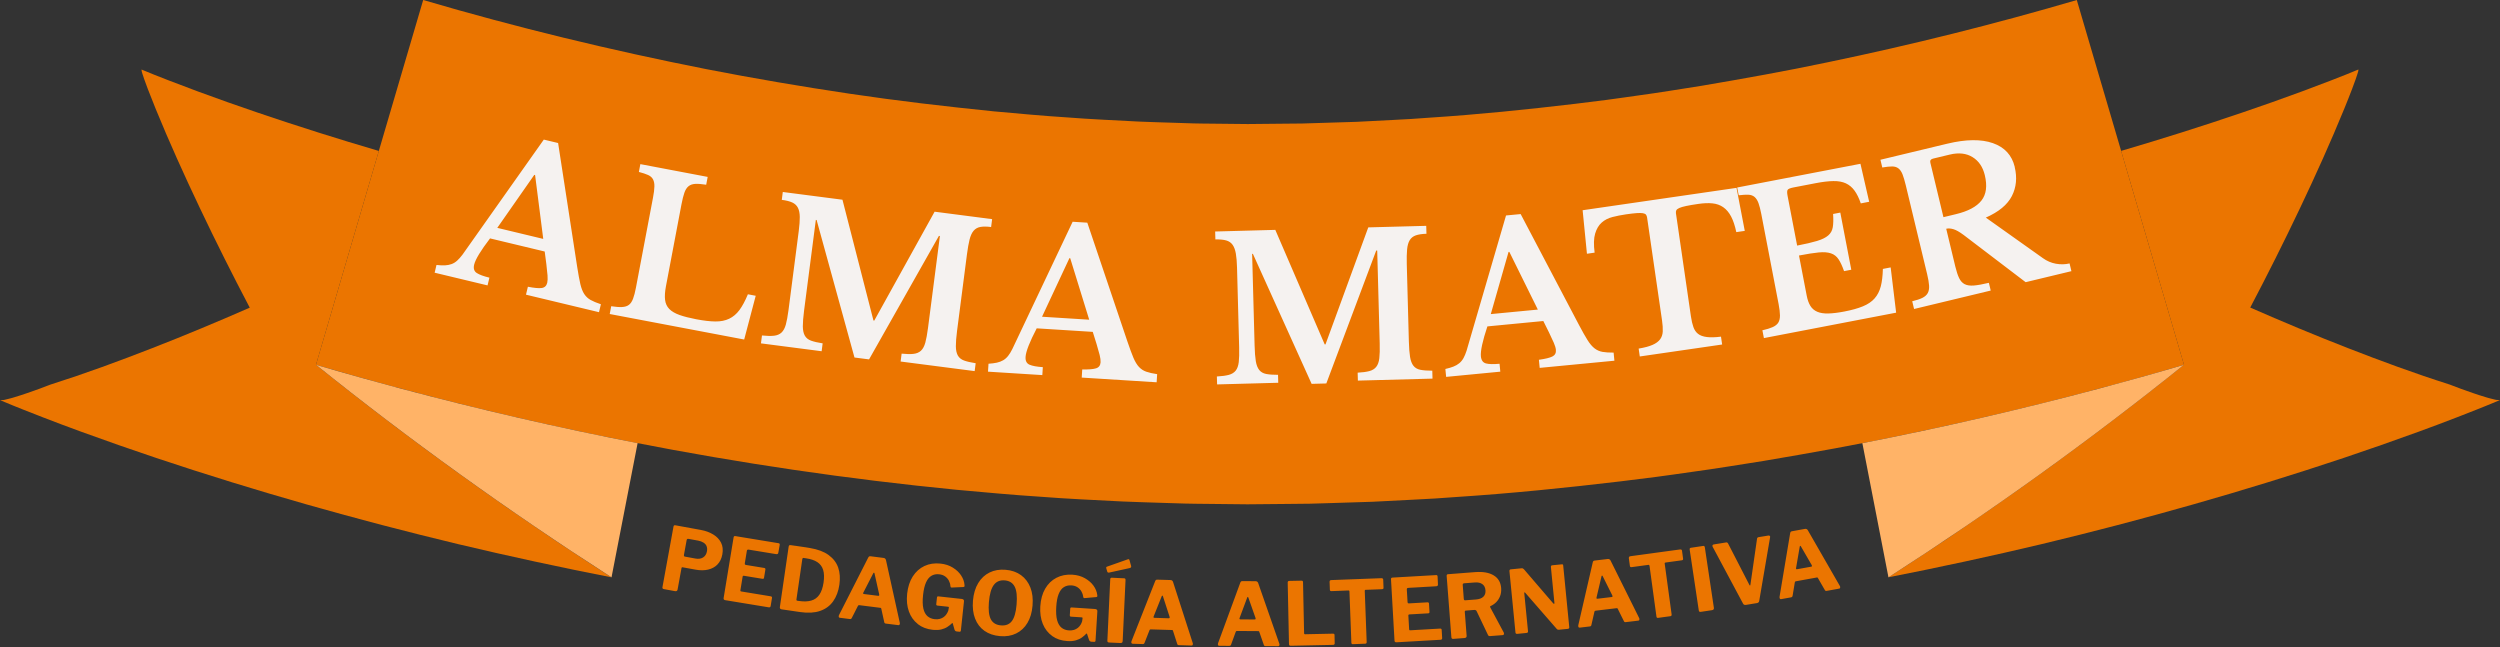
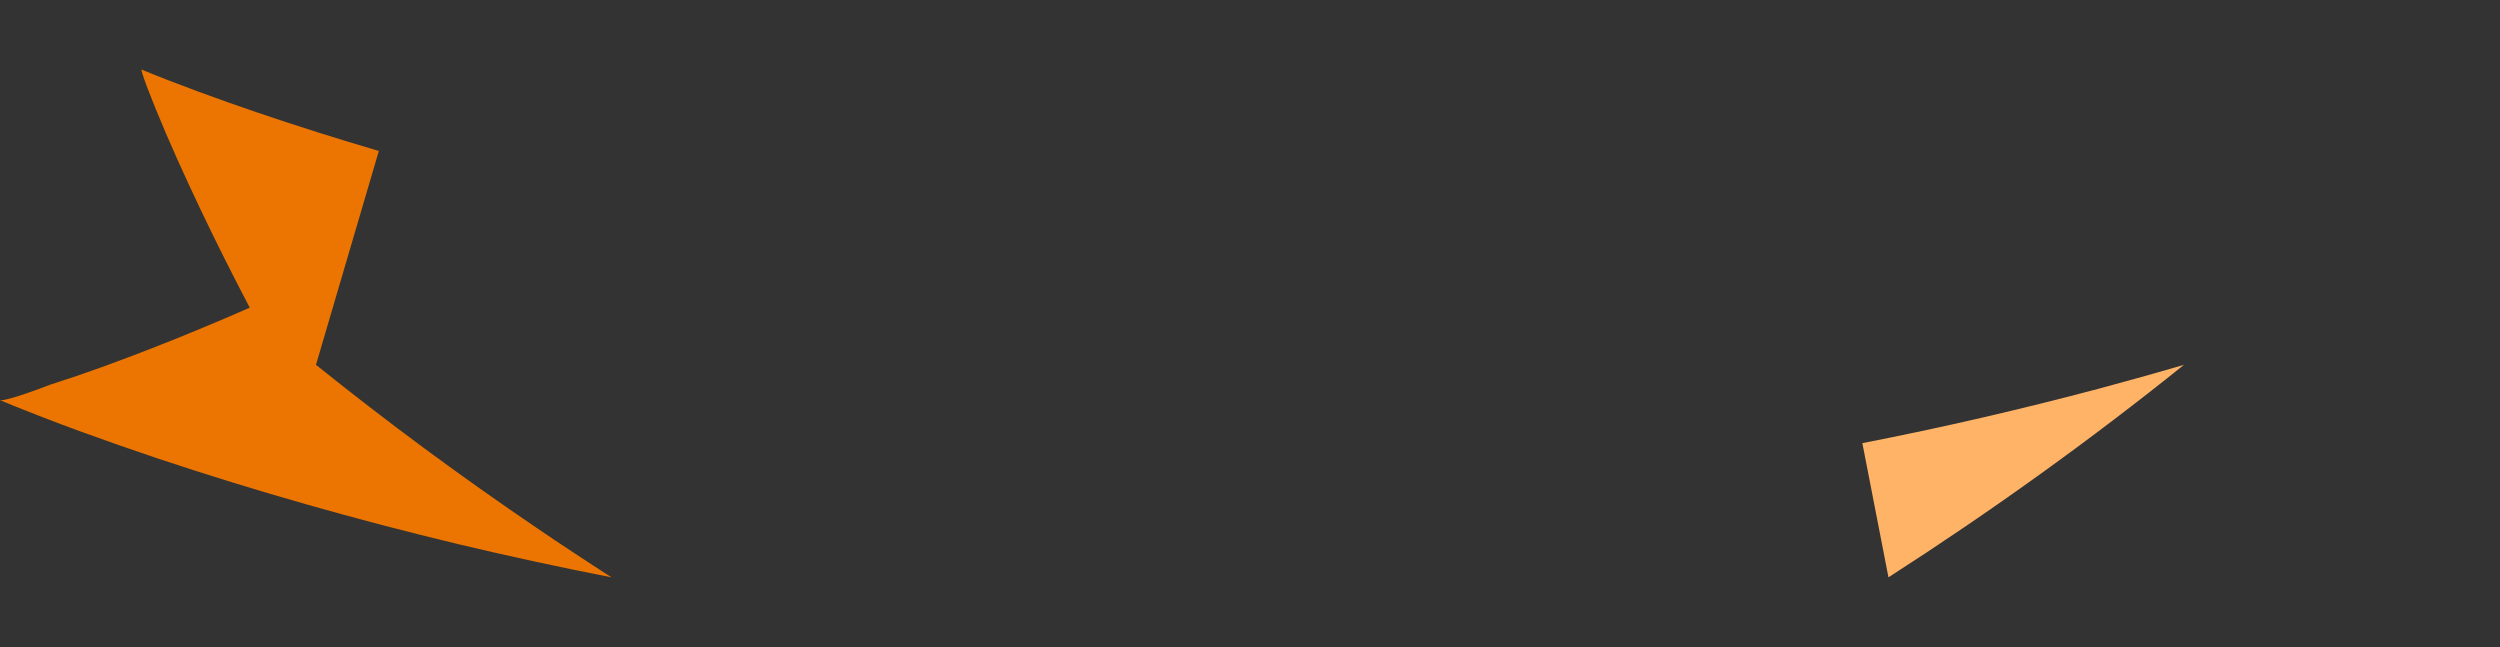
<svg xmlns="http://www.w3.org/2000/svg" width="892" height="231" viewBox="0 0 892 231" fill="none">
  <rect x="0" y="0" width="892" height="231" fill="#333333" stroke="none" />
  <path d="M0.01 142.77L4.45 144.61L8.13 146.09L15.17 148.85L22.04 151.47L28.84 153.99C37.86 157.28 46.81 160.4 55.76 163.41C73.65 169.39 91.52 174.89 109.47 180C127.42 185.11 145.45 189.82 163.56 194.17C181.68 198.48 199.89 202.41 218.19 206C213.68 203.13 209.21 200.15 204.75 197.24C200.29 194.34 195.88 191.34 191.48 188.35C164.14 169.81 137.9 150.38 112.74 130.17L132.02 64.58L135.17 53.86C120.63 49.59 106.18 45.03 91.9 40.17C84.76 37.75 77.67 35.24 70.66 32.65C67.15 31.36 63.67 30.04 60.24 28.71L55.14 26.71L50.49 24.81C50.53 25.08 50.52 25.33 50.6 25.62L50.87 26.49C51.06 27.07 51.23 27.65 51.45 28.24C51.88 29.42 52.29 30.6 52.75 31.78C53.66 34.15 54.59 36.52 55.57 38.9C60.42 50.76 65.79 62.63 71.41 74.44C77.03 86.27 82.95 98.04 89.11 109.77C77.69 114.78 66.11 119.62 54.3 124.22C42.48 128.83 30.51 133.25 17.97 137.23L13.82 138.8L9.57 140.3C8.17 140.81 6.64 141.25 5.17 141.72C4.45 141.96 3.65 142.17 2.83 142.36L1.61 142.66C1.44 142.72 1.15 142.73 0.86 142.75L0 142.79L0.01 142.77Z" fill="#EB7500" />
-   <path d="M150.99 0.01L147.12 13.18L116.91 115.96L112.73 130.17C187.34 152.01 263.73 167.18 341.36 174.76C351.2 175.64 361.03 176.58 370.9 177.21C380.75 177.99 390.64 178.41 400.52 178.93C405.46 179.16 410.42 179.26 415.37 179.44L422.79 179.67C425.26 179.75 427.75 179.74 430.22 179.78L445.09 179.94L459.96 179.8L467.4 179.72L474.83 179.5L489.68 179.03L504.5 178.27C506.97 178.13 509.44 178.03 511.91 177.87L519.31 177.35C539.04 176.07 558.69 174.07 578.28 171.74L591.05 170.14C595.3 169.59 599.54 168.95 603.78 168.36C612.28 167.21 620.72 165.79 629.19 164.47C646.08 161.61 662.93 158.6 679.67 155.06C713.18 148.12 746.38 139.83 779.26 130.17L775.08 115.96L744.87 13.18L741 0.01C711.77 8.59 682.03 16.02 652.12 22.22C637.17 25.38 622.15 28.05 607.12 30.61C599.6 31.78 592.08 33.05 584.55 34.06C580.78 34.58 577.02 35.15 573.25 35.64L561.95 37.05C544.62 39.1 527.29 40.88 509.97 41.99L503.48 42.45C501.32 42.59 499.16 42.68 496.99 42.8L484.02 43.47L471.07 43.87L464.6 44.07L458.14 44.13L445.22 44.26L432.3 44.12C430.15 44.09 427.99 44.1 425.84 44.03L419.36 43.82C415.04 43.67 410.73 43.58 406.41 43.38C397.76 42.91 389.12 42.56 380.46 41.87C371.8 41.33 363.14 40.49 354.48 39.72C337.37 37.98 320.26 35.99 303.17 33.44C286.08 30.89 269.02 27.99 252.01 24.67C218.01 17.96 184.18 9.76 151 0L150.99 0.01Z" fill="#EB7500" />
-   <path d="M802.88 109.75C809.04 98.02 814.95 86.25 820.57 74.42C826.19 62.61 831.55 50.74 836.4 38.88C837.38 36.51 838.31 34.13 839.22 31.76C839.67 30.58 840.09 29.4 840.52 28.22C840.74 27.63 840.92 27.05 841.1 26.47L841.37 25.6C841.46 25.31 841.45 25.06 841.49 24.79L836.84 26.69L831.74 28.69C828.31 30.02 824.83 31.34 821.32 32.63C814.31 35.22 807.22 37.73 800.08 40.15C785.8 45.01 771.36 49.57 756.81 53.84L759.96 64.56L779.24 130.15C754.08 150.36 727.83 169.8 700.5 188.33C696.11 191.32 691.69 194.32 687.23 197.22C682.77 200.13 678.31 203.11 673.79 205.98C692.08 202.39 710.3 198.46 728.42 194.15C746.53 189.81 764.56 185.09 782.51 179.98C800.47 174.87 818.34 169.37 836.22 163.39C845.17 160.38 854.12 157.26 863.14 153.97L869.94 151.45L876.81 148.83L883.85 146.07L887.53 144.59L891.97 142.75L891.11 142.71C890.82 142.7 890.53 142.69 890.36 142.62L889.14 142.32C888.32 142.12 887.52 141.92 886.8 141.68C885.33 141.21 883.8 140.77 882.4 140.26L878.15 138.76L874 137.19C861.46 133.21 849.49 128.78 837.67 124.18C825.87 119.58 814.28 114.74 802.86 109.73L802.88 109.75Z" fill="#EB7500" />
  <path d="M748.9 138.67C720.98 146.08 692.85 152.6 664.49 158.11L671.32 193.22L673.8 205.99C710.85 182.18 746 156.88 779.25 130.16C769.16 133.14 759.04 135.94 748.89 138.67H748.9Z" fill="#FFB367" />
-   <path d="M112.74 130.16C146 156.88 181.14 182.17 218.19 205.99L220.67 193.22L227.5 158.11C199.14 152.6 171.01 146.08 143.09 138.67C132.94 135.95 122.82 133.14 112.73 130.16H112.74Z" fill="#FFB367" />
-   <path d="M508.96 83.41C507.4 83.451 506.14 83.64 505.18 83.97C504.22 84.3 503.49 84.88 502.99 85.69C502.49 86.51 502.18 87.61 502.05 89.01C501.92 90.41 501.89 92.171 501.94 94.29L502.68 121.78C502.74 124.14 502.89 126 503.11 127.37C503.34 128.74 503.74 129.79 504.33 130.53C504.92 131.27 505.74 131.74 506.81 131.95C507.88 132.16 509.29 132.26 511.04 132.26L511.12 135.09L484.49 135.8L484.41 132.97C486.15 132.88 487.56 132.68 488.61 132.4C489.67 132.11 490.48 131.61 491.05 130.88C491.62 130.16 491.98 129.14 492.14 127.84C492.29 126.54 492.34 124.78 492.28 122.55L491.39 89.4H491.03L473.23 136.82L467.99 136.96L447.04 90.59H446.76L447.64 123.26C447.7 125.62 447.85 127.49 448.07 128.85C448.3 130.22 448.7 131.27 449.29 132.01C449.88 132.75 450.71 133.22 451.77 133.43C452.84 133.64 454.25 133.74 456 133.74L456.08 136.57L434.26 137.161L434.18 134.33C435.93 134.24 437.34 134.04 438.42 133.76C439.5 133.47 440.32 132.96 440.9 132.24C441.47 131.52 441.83 130.5 441.99 129.2C442.14 127.9 442.19 126.14 442.13 123.911L441.37 95.43C441.32 93.45 441.18 91.8 440.95 90.48C440.72 89.16 440.34 88.12 439.8 87.36C439.26 86.59 438.5 86.07 437.52 85.79C436.54 85.51 435.25 85.39 433.65 85.43L433.57 82.6L455.03 82.02L472.65 122.88H472.93L472.94 122.87L488.2 81.13L508.88 80.58L508.96 83.41ZM387.95 79.45L402.25 121.82C403.09 124.29 403.81 126.23 404.4 127.64C405 129.05 405.66 130.15 406.39 130.93C407.12 131.71 407.99 132.27 408.98 132.62C409.98 132.97 411.27 133.26 412.87 133.5L412.69 136.4L385.96 134.72L386.14 131.82C388.41 131.87 390.05 131.74 391.06 131.42C392.07 131.11 392.62 130.38 392.69 129.25C392.73 128.59 392.62 127.73 392.36 126.67C392.09 125.61 391.73 124.31 391.26 122.77L389.9 118.42L389.92 118.411L369.9 117.15C367.37 122.01 366.04 125.4 365.92 127.34C365.83 128.76 366.3 129.68 367.34 130.13C368.38 130.57 369.96 130.86 372.08 131L371.9 133.83L352.52 132.61L352.7 129.78C353.84 129.71 354.83 129.58 355.67 129.4C356.51 129.22 357.26 128.93 357.92 128.55C358.58 128.17 359.17 127.65 359.69 126.99C360.2 126.34 360.71 125.53 361.19 124.56L382.72 79.121L387.95 79.45ZM563.39 115.96C564.61 118.26 565.62 120.07 566.44 121.36C567.25 122.66 568.08 123.63 568.93 124.29C569.78 124.95 570.72 125.36 571.76 125.55C572.8 125.73 574.12 125.82 575.74 125.81L576.02 128.7L549.36 131.26L549.08 128.37C551.33 128.06 552.93 127.67 553.88 127.2C554.83 126.73 555.25 125.93 555.14 124.8C555.08 124.14 554.83 123.31 554.4 122.31C553.97 121.31 553.4 120.08 552.69 118.63L550.66 114.55V114.54L530.7 116.46C528.971 121.66 528.2 125.22 528.38 127.15C528.52 128.56 529.13 129.4 530.22 129.68C531.31 129.96 532.92 129.99 535.04 129.79L535.31 132.61L515.98 134.47L515.71 131.65C516.83 131.4 517.78 131.12 518.58 130.8C519.38 130.49 520.08 130.09 520.67 129.6C521.26 129.12 521.76 128.51 522.17 127.78C522.57 127.05 522.94 126.17 523.27 125.15L537.35 76.88L542.57 76.38L563.39 115.96ZM300.59 71.26L311.65 114.35L311.93 114.39V114.4L333.47 75.53L353.99 78.19L353.63 81C352.08 80.8 350.81 80.79 349.81 80.97C348.81 81.15 348 81.61 347.38 82.34C346.76 83.07 346.28 84.12 345.94 85.48C345.6 86.84 345.29 88.58 345.02 90.68L341.49 117.95C341.19 120.29 341.04 122.16 341.05 123.54C341.06 124.92 341.3 126.03 341.76 126.85C342.23 127.67 342.97 128.27 343.99 128.64C345.01 129.01 346.391 129.33 348.12 129.6L347.76 132.411L321.34 128.99L321.7 126.18C323.44 126.36 324.85 126.39 325.94 126.26C327.03 126.14 327.91 125.76 328.59 125.14C329.27 124.51 329.78 123.57 330.14 122.3C330.49 121.04 330.81 119.3 331.1 117.1L335.36 84.21L335.01 84.16L310.08 128.23L304.88 127.56L291.37 78.5L291.09 78.46L286.89 110.86C286.59 113.2 286.44 115.07 286.45 116.45C286.46 117.83 286.7 118.94 287.16 119.76C287.62 120.58 288.37 121.18 289.39 121.55C290.41 121.92 291.79 122.24 293.52 122.51L293.16 125.32L271.51 122.51L271.87 119.7C273.61 119.88 275.03 119.91 276.15 119.79C277.26 119.67 278.15 119.3 278.83 118.67C279.51 118.04 280.02 117.1 280.38 115.83C280.73 114.57 281.05 112.83 281.34 110.63L285 82.38C285.25 80.41 285.37 78.76 285.36 77.42C285.34 76.091 285.13 75.001 284.71 74.16C284.29 73.321 283.63 72.69 282.71 72.26C281.79 71.83 280.53 71.51 278.94 71.31L279.3 68.5L300.59 71.26ZM622.531 82.36V82.38L619.51 82.82C619.04 80.55 618.42 78.69 617.66 77.25C616.9 75.81 615.96 74.7 614.85 73.93C613.74 73.16 612.45 72.7 611 72.56C609.55 72.41 607.88 72.48 606.01 72.75C604.19 73.01 602.73 73.26 601.64 73.49C600.55 73.72 599.73 73.96 599.17 74.21C598.61 74.46 598.25 74.74 598.11 75.04C597.96 75.35 597.92 75.71 597.98 76.13L603.32 112.88C603.54 114.38 603.83 115.65 604.2 116.69C604.57 117.74 605.13 118.55 605.88 119.13C606.63 119.71 607.67 120.09 608.98 120.25C610.29 120.42 611.98 120.38 614.05 120.12L614.46 122.92L585.08 127.19L584.67 124.38C586.77 124.03 588.42 123.59 589.63 123.05C590.84 122.52 591.74 121.86 592.32 121.08C592.9 120.3 593.22 119.36 593.27 118.26C593.32 117.15 593.24 115.85 593.02 114.36L587.68 77.61C587.62 77.19 587.49 76.85 587.281 76.59C587.071 76.33 586.7 76.16 586.17 76.07C585.63 75.98 584.88 75.97 583.91 76.04C582.94 76.11 581.69 76.26 580.14 76.48C578.46 76.73 576.86 77.04 575.34 77.43C573.82 77.82 572.53 78.48 571.48 79.42C570.42 80.36 569.65 81.67 569.15 83.34C568.65 85.01 568.59 87.28 568.96 90.14L566.22 90.54L564.68 75.01L619.59 67.03L622.531 82.36ZM252.5 63.12L251.97 65.91C250.38 65.66 249.09 65.56 248.1 65.61C247.1 65.66 246.29 65.94 245.67 66.45C245.04 66.96 244.55 67.73 244.19 68.76C243.82 69.8 243.48 71.2 243.14 72.96L237.61 102.13C237.24 104.08 237.14 105.71 237.3 107.01C237.46 108.32 237.97 109.4 238.81 110.25C239.66 111.11 240.87 111.82 242.44 112.38C244.02 112.94 246.01 113.451 248.42 113.911C251.11 114.42 253.39 114.69 255.27 114.7C257.14 114.72 258.78 114.39 260.18 113.72C261.58 113.05 262.8 112.02 263.83 110.63C264.86 109.24 265.87 107.36 266.85 105L269.64 105.53L265.53 121.12L265.52 121.14L217.55 112.04L218.08 109.26C219.62 109.5 220.9 109.6 221.92 109.55C222.94 109.5 223.76 109.25 224.37 108.79C224.99 108.33 225.48 107.61 225.86 106.62C226.24 105.63 226.58 104.33 226.89 102.7L232.99 70.53C233.3 68.91 233.47 67.58 233.49 66.55C233.52 65.52 233.35 64.67 233 64C232.65 63.331 232.06 62.81 231.24 62.44C230.421 62.07 229.32 61.7 227.95 61.35L228.48 58.56L252.5 63.12ZM666.92 71.99L663.93 72.57C663.28 70.67 662.53 69.15 661.68 67.99C660.83 66.83 659.8 65.971 658.59 65.41C657.38 64.85 655.89 64.58 654.14 64.61C652.39 64.63 650.28 64.88 647.82 65.36L639.96 66.871C638.75 67.1 638.04 67.4 637.82 67.75C637.6 68.111 637.6 68.84 637.82 69.95L641.219 87.626C644.18 87.058 646.543 86.509 648.32 85.97C650.089 85.44 651.42 84.78 652.31 84.01C653.2 83.24 653.74 82.26 653.94 81.06C654.14 79.87 654.18 78.3 654.05 76.35L656.62 75.85L660.54 96.24L657.96 96.74C657.33 94.94 656.67 93.52 655.99 92.5C655.31 91.48 654.41 90.77 653.27 90.39C652.14 90.01 650.69 89.9 648.92 90.07C647.15 90.24 644.8 90.61 641.88 91.17L644.64 105.51C644.93 107 645.36 108.21 645.95 109.15C646.54 110.1 647.36 110.79 648.41 111.24C649.46 111.69 650.77 111.89 652.35 111.85C653.93 111.81 655.83 111.58 658.06 111.15C660.7 110.64 662.91 110.03 664.67 109.3C666.43 108.58 667.83 107.64 668.85 106.48C669.88 105.32 670.61 103.89 671.06 102.19C671.5 100.49 671.75 98.409 671.81 95.95L674.59 95.41L676.54 111.56L629.36 120.63L628.82 117.85C630.34 117.51 631.57 117.13 632.5 116.71C633.43 116.29 634.1 115.75 634.5 115.1C634.9 114.44 635.1 113.59 635.09 112.53C635.08 111.48 634.92 110.13 634.61 108.51L628.43 76.36C628.12 74.74 627.78 73.44 627.43 72.47C627.07 71.5 626.61 70.78 626.04 70.28C625.46 69.79 624.73 69.52 623.83 69.48C622.93 69.44 621.78 69.5 620.37 69.68L619.83 66.9L663.81 58.44L666.92 71.99ZM371.8 113.01L388.63 114.07L381.85 92.13L381.57 92.11L371.8 113.01ZM538.25 89.9L531.913 112.069L548.7 110.46L538.531 89.871L538.25 89.9ZM199.13 51.03L205.94 95.23C206.34 97.8 206.72 99.84 207.06 101.33C207.41 102.82 207.87 104.021 208.46 104.911C209.05 105.81 209.8 106.51 210.72 107.02C211.64 107.53 212.87 108.05 214.4 108.56L213.72 111.39L187.67 105.14L188.35 102.31C190.58 102.75 192.22 102.9 193.27 102.76C194.32 102.62 194.98 102 195.25 100.9C195.4 100.26 195.44 99.39 195.36 98.3C195.28 97.21 195.14 95.87 194.94 94.26L194.35 89.75V89.74L174.85 85.06C171.52 89.41 169.63 92.531 169.18 94.41C168.85 95.79 169.16 96.79 170.1 97.4C171.05 98.02 172.55 98.57 174.62 99.07L173.96 101.83L155.08 97.3L155.74 94.54C156.88 94.67 157.87 94.71 158.73 94.68C159.59 94.64 160.38 94.49 161.1 94.23C161.82 93.97 162.49 93.56 163.11 93C163.73 92.44 164.36 91.73 165.01 90.871L194.03 49.81L199.13 51.03ZM694.781 51.27C701.44 49.67 706.87 49.6 711.06 51.07C715.25 52.54 717.85 55.37 718.86 59.55L718.84 59.57C719.76 63.38 719.42 66.84 717.84 69.94C716.25 73.04 713.15 75.61 708.54 77.64L728.93 92.121C730.34 93.14 731.89 93.8 733.56 94.1C735.24 94.4 736.85 94.37 738.42 93.99L739.08 96.75L722.75 100.68L700.63 83.84C699.15 82.74 697.93 82.05 696.96 81.77C695.99 81.49 695.14 81.441 694.41 81.621L697.66 95.121C698.07 96.82 698.52 98.18 699.01 99.21C699.5 100.23 700.161 100.96 700.99 101.39C701.82 101.82 702.921 101.98 704.281 101.87C705.64 101.76 707.42 101.44 709.63 100.911L710.29 103.67L682.94 110.25L682.281 107.49C683.8 107.13 685 106.73 685.89 106.29C686.78 105.85 687.42 105.29 687.81 104.59C688.2 103.89 688.36 103 688.3 101.92C688.23 100.84 688.01 99.5 687.62 97.89L679.97 66.06C679.58 64.45 679.2 63.17 678.83 62.22C678.45 61.27 677.97 60.56 677.37 60.09C676.77 59.63 676.02 59.39 675.12 59.39C674.22 59.39 673.05 59.51 671.6 59.76L670.94 57L694.781 51.27ZM177.43 81.3L193.83 85.24L190.92 62.46L190.64 62.39L177.43 81.3ZM703.79 56.05C701.57 54.69 698.87 54.39 695.7 55.15L689.71 56.59C688.88 56.79 688.56 57.28 688.75 58.06L693.419 77.487L697.89 76.41C702.21 75.371 705.23 73.76 706.97 71.57C708.7 69.38 709.11 66.36 708.18 62.5C707.47 59.56 706.01 57.41 703.79 56.05Z" fill="#F5F2F0" />
-   <path fill-rule="evenodd" clip-rule="evenodd" d="M448 207.37C448.46 207.37 448.771 207.6 448.931 208.06L456.481 229.72C456.541 229.89 456.541 230.07 456.481 230.27C456.421 230.47 456.291 230.56 456.101 230.56L451.521 230.53C451.211 230.53 451.011 230.38 450.931 230.09L449.34 225.53C449.32 225.43 449.281 225.34 449.231 225.28C449.181 225.22 449.081 225.19 448.931 225.18L441.32 225.13C441.111 225.13 440.98 225.23 440.91 225.44L439.231 230.04C439.191 230.16 439.12 230.261 439.03 230.331C438.94 230.4 438.78 230.44 438.58 230.44L434.99 230.42C434.8 230.42 434.67 230.33 434.59 230.17L434.601 230.16C434.521 229.99 434.521 229.78 434.601 229.51L442.511 207.96C442.591 207.73 442.69 207.57 442.79 207.48C442.89 207.39 443.07 207.34 443.32 207.34L448 207.37ZM464.41 207.18C464.74 207.18 464.91 207.36 464.92 207.73L465.3 225.9C465.3 226.17 465.421 226.3 465.651 226.3L475.59 226.09C475.96 226.09 476.15 226.23 476.16 226.55L476.221 229.51C476.221 229.68 476.18 229.81 476.09 229.92C476 230.03 475.85 230.08 475.641 230.09L460.611 230.41C460.341 230.41 460.161 230.37 460.061 230.27C459.961 230.17 459.91 230 459.91 229.77L459.45 207.89C459.45 207.5 459.601 207.29 459.941 207.29L459.95 207.27L464.41 207.18ZM417.641 206.96C418.101 206.971 418.4 207.21 418.55 207.67L425.59 229.5C425.65 229.67 425.64 229.85 425.57 230.05C425.501 230.25 425.37 230.339 425.191 230.33L420.611 230.19C420.301 230.19 420.11 230.03 420.03 229.74L418.55 225.14C418.53 225.04 418.5 224.95 418.45 224.89C418.4 224.83 418.3 224.79 418.16 224.79L410.561 224.56C410.351 224.56 410.211 224.65 410.141 224.86L408.351 229.42C408.301 229.54 408.231 229.64 408.141 229.71C408.041 229.78 407.891 229.81 407.681 229.8L404.101 229.69C403.911 229.69 403.78 229.6 403.7 229.43V229.42C403.62 229.25 403.631 229.03 403.721 228.77L412.141 207.41C412.231 207.18 412.331 207.03 412.431 206.94C412.541 206.85 412.721 206.81 412.96 206.82L417.641 206.96ZM492.88 206.3C493.11 206.3 493.27 206.34 493.37 206.44C493.47 206.54 493.52 206.67 493.53 206.84L493.641 209.74C493.651 210.05 493.471 210.21 493.101 210.23L487.271 210.45C487.041 210.45 486.931 210.57 486.941 210.77L487.63 229.06C487.64 229.46 487.48 229.66 487.12 229.67L482.66 229.84C482.351 229.85 482.19 229.68 482.17 229.331L481.481 211.07C481.481 210.8 481.35 210.67 481.12 210.68L475.111 210.91C474.711 210.92 474.51 210.78 474.5 210.46L474.391 207.56L474.401 207.55C474.401 207.38 474.44 207.25 474.54 207.14C474.64 207.03 474.79 206.97 475 206.97L492.88 206.3ZM401.111 206.34H401.12C401.45 206.36 401.61 206.55 401.59 206.92L400.57 228.72C400.56 228.99 400.48 229.181 400.34 229.29C400.2 229.4 399.98 229.45 399.691 229.43L395.771 229.25C395.501 229.24 395.321 229.18 395.231 229.07C395.141 228.96 395.101 228.79 395.111 228.57L396.13 206.7C396.15 206.31 396.32 206.12 396.66 206.13L401.111 206.34ZM512.431 205.19C512.741 205.17 512.911 205.34 512.931 205.69L513.061 208.49C513.091 208.93 512.88 209.16 512.441 209.18L502.51 209.75C502.12 209.771 501.931 209.95 501.95 210.28L502.21 214.79C502.23 215.14 502.4 215.31 502.71 215.29L509.311 214.91C509.661 214.89 509.85 215.05 509.87 215.38L510.04 218.37C510.04 218.49 510.02 218.6 509.95 218.69C509.88 218.78 509.75 218.83 509.57 218.84L502.91 219.22C502.621 219.24 502.48 219.37 502.5 219.62L502.78 224.51C502.801 224.78 502.921 224.91 503.151 224.89L513.8 224.28C514.17 224.26 514.371 224.4 514.391 224.72L514.561 227.68C514.561 227.85 514.531 227.98 514.441 228.09C514.351 228.2 514.191 228.26 513.971 228.27L498.28 229.17C497.82 229.2 497.581 228.99 497.561 228.56L496.311 206.71C496.291 206.32 496.441 206.11 496.771 206.09H496.74L512.431 205.19ZM376.92 206.16C378.59 205.29 380.49 204.91 382.63 205.05C384.31 205.16 385.79 205.57 387.08 206.3C388.37 207.03 389.391 207.91 390.151 208.96C390.91 210.01 391.35 211.1 391.49 212.23C391.55 212.55 391.56 212.75 391.49 212.85C391.43 212.95 391.3 213.02 391.09 213.04L386.941 213.41C386.751 213.4 386.64 213.35 386.59 213.26C386.54 213.17 386.501 213.05 386.471 212.88C386.391 212.19 386.17 211.55 385.82 210.96C385.47 210.38 385 209.89 384.41 209.51C383.82 209.13 383.1 208.91 382.25 208.86C381.23 208.8 380.34 209.01 379.57 209.5C378.801 209.99 378.191 210.81 377.731 211.95C377.271 213.09 376.99 214.6 376.87 216.49C376.75 218.48 376.851 220.08 377.181 221.29C377.511 222.5 378.041 223.39 378.761 223.97C379.481 224.55 380.381 224.87 381.431 224.93C382.091 224.97 382.69 224.91 383.21 224.74C383.73 224.57 384.18 224.34 384.57 224.03C384.95 223.72 385.27 223.36 385.53 222.95C385.78 222.54 385.981 222.11 386.111 221.66L386.231 220.76C386.331 220.45 386.23 220.29 385.95 220.27L382.181 220.03C382.011 220.02 381.891 219.98 381.811 219.9C381.731 219.82 381.7 219.68 381.71 219.47L381.861 217.14C381.881 216.85 382.05 216.72 382.38 216.74L390.691 217.29C391.001 217.311 391.231 217.391 391.361 217.54C391.5 217.68 391.56 217.87 391.54 218.1L390.88 228.59C390.88 228.74 390.821 228.85 390.731 228.92C390.641 229 390.52 229.03 390.38 229.02L389.38 228.96C389.21 228.95 389.07 228.9 388.95 228.82C388.83 228.74 388.711 228.6 388.601 228.41L387.84 226.11C387.82 226.05 387.79 226.01 387.74 226.01C387.69 226.01 387.62 226.05 387.53 226.15C387.13 226.58 386.63 227.02 386.04 227.45C385.45 227.88 384.73 228.22 383.88 228.47C383.03 228.72 382 228.81 380.8 228.73C378.7 228.6 376.9 228 375.401 226.92L375.441 226.93C373.931 225.86 372.811 224.41 372.07 222.6C371.331 220.78 371.031 218.69 371.181 216.331C371.331 213.881 371.91 211.79 372.91 210.06C373.91 208.33 375.25 207.03 376.92 206.16ZM526.32 204.13C529.1 203.92 531.301 204.3 532.931 205.28C534.561 206.26 535.451 207.77 535.611 209.8C535.69 210.86 535.57 211.82 535.24 212.67C534.91 213.53 534.44 214.26 533.84 214.86C533.24 215.46 532.57 215.92 531.82 216.25C531.641 216.33 531.611 216.49 531.731 216.73L536.55 225.71C536.65 225.93 536.66 226.13 536.58 226.3L536.59 226.33C536.51 226.5 536.37 226.6 536.16 226.61L531.59 226.96C531.24 226.99 531 226.819 530.861 226.45L526.83 218C526.68 217.721 526.381 217.6 525.931 217.63L522.981 217.86C522.831 217.87 522.741 217.92 522.691 218.01C522.641 218.1 522.62 218.17 522.63 218.23L523.29 226.84C523.33 227.34 523.07 227.61 522.511 227.65L518.561 227.95C518.311 227.97 518.14 227.93 518.03 227.83C517.931 227.73 517.871 227.579 517.851 227.37L516.17 205.51C516.14 205.12 516.29 204.91 516.62 204.88L526.32 204.13ZM353.07 204.27C354.75 203.44 356.661 203.12 358.82 203.3C360.97 203.48 362.801 204.12 364.311 205.22C365.811 206.32 366.921 207.79 367.641 209.63C368.361 211.47 368.62 213.63 368.41 216.09C368.21 218.51 367.6 220.57 366.59 222.26C365.58 223.95 364.241 225.2 362.561 226.02C360.881 226.84 358.97 227.16 356.82 226.97C354.621 226.78 352.77 226.151 351.25 225.081C349.73 224.001 348.62 222.55 347.91 220.71C347.2 218.881 346.951 216.75 347.151 214.331C347.361 211.871 347.981 209.78 349.011 208.07C350.041 206.36 351.391 205.1 353.07 204.27ZM557.3 201.34C557.57 201.31 557.72 201.46 557.75 201.77L559.92 223.83C559.93 223.97 559.89 224.1 559.8 224.2C559.71 224.3 559.57 224.36 559.38 224.38L556.25 224.69C556.08 224.71 555.95 224.69 555.84 224.67C555.73 224.64 555.6 224.55 555.441 224.4L544.181 211.47C544.091 211.37 544.011 211.34 543.941 211.37C543.871 211.4 543.841 211.46 543.851 211.57L545.191 225.22C545.251 225.59 545.06 225.8 544.62 225.84L541.391 226.16C540.981 226.2 540.751 226.05 540.721 225.69L538.57 203.78C538.531 203.39 538.701 203.17 539.07 203.14L542.82 202.77C543.05 202.75 543.22 202.77 543.34 202.81C543.46 202.86 543.6 202.97 543.76 203.14L554.16 215.25C554.3 215.4 554.42 215.46 554.51 215.44C554.6 215.41 554.64 215.3 554.62 215.12L553.361 202.3C553.321 201.93 553.491 201.72 553.861 201.69L557.3 201.35V201.34ZM329.84 201.95C331.54 201.15 333.46 200.86 335.59 201.09C337.26 201.27 338.731 201.75 339.981 202.53C341.231 203.31 342.221 204.24 342.931 205.32C343.641 206.4 344.04 207.51 344.13 208.65C344.18 208.97 344.17 209.18 344.111 209.27C344.051 209.37 343.91 209.43 343.7 209.45L339.54 209.64C339.35 209.62 339.24 209.57 339.2 209.48C339.16 209.39 339.121 209.26 339.101 209.09C339.051 208.39 338.86 207.75 338.54 207.15C338.22 206.55 337.77 206.05 337.191 205.64C336.621 205.23 335.911 204.99 335.061 204.9C334.051 204.79 333.141 204.97 332.351 205.43C331.561 205.89 330.91 206.68 330.41 207.8C329.9 208.92 329.551 210.42 329.351 212.3C329.141 214.28 329.17 215.89 329.45 217.11C329.73 218.33 330.22 219.24 330.91 219.85C331.61 220.46 332.48 220.82 333.54 220.93C334.2 221 334.8 220.96 335.32 220.82C335.84 220.68 336.31 220.46 336.71 220.17C337.11 219.88 337.44 219.53 337.71 219.13C337.98 218.73 338.191 218.31 338.351 217.87L338.511 216.98C338.631 216.68 338.54 216.51 338.25 216.48L334.5 216.08C334.331 216.06 334.211 216.01 334.141 215.93C334.061 215.85 334.041 215.71 334.061 215.5L334.311 213.17C334.341 212.88 334.521 212.75 334.851 212.79L343.13 213.7C343.44 213.73 343.66 213.82 343.79 213.97C343.92 214.12 343.97 214.31 343.95 214.54L342.84 224.99C342.82 225.14 342.771 225.24 342.681 225.32C342.591 225.39 342.47 225.42 342.33 225.41L341.34 225.3C341.17 225.28 341.03 225.23 340.92 225.15C340.8 225.07 340.69 224.92 340.59 224.72L339.931 222.39C339.921 222.33 339.88 222.29 339.83 222.29C339.78 222.291 339.71 222.33 339.611 222.42C339.191 222.84 338.68 223.25 338.07 223.65C337.46 224.06 336.73 224.36 335.87 224.58C335.01 224.8 333.98 224.83 332.78 224.71C330.69 224.49 328.92 223.81 327.46 222.67L327.471 222.64C326.011 221.5 324.95 220.01 324.29 218.16C323.63 216.31 323.42 214.21 323.67 211.86C323.93 209.42 324.6 207.36 325.67 205.68C326.75 204 328.14 202.75 329.84 201.95ZM573.651 199.45C574.1 199.4 574.44 199.59 574.66 200.02L584.87 220.56C584.95 220.72 584.971 220.9 584.931 221.1C584.891 221.3 584.78 221.42 584.59 221.44L580.04 221.98C579.73 222.02 579.521 221.9 579.401 221.62L577.25 217.29C577.22 217.191 577.171 217.11 577.111 217.06C577.051 217 576.951 216.981 576.811 217L569.261 217.9C569.051 217.92 568.931 218.04 568.891 218.26L567.8 223.04C567.77 223.17 567.72 223.28 567.63 223.36C567.55 223.44 567.4 223.5 567.191 223.52L563.63 223.94C563.44 223.96 563.3 223.9 563.2 223.74H563.21C563.11 223.58 563.08 223.37 563.13 223.09L568.28 200.71C568.33 200.47 568.41 200.3 568.5 200.2C568.59 200.09 568.761 200.03 569.011 200L573.651 199.45ZM358.5 207.081C356.8 206.941 355.49 207.48 354.58 208.72C353.66 209.96 353.08 211.991 352.84 214.831C352.61 217.61 352.84 219.65 353.53 220.96C354.22 222.27 355.431 223 357.151 223.14C358.851 223.28 360.14 222.77 361.03 221.61C361.92 220.44 362.491 218.46 362.721 215.67C362.961 212.81 362.74 210.7 362.05 209.34C361.36 207.98 360.18 207.231 358.5 207.081ZM310.641 198.48L315.28 199.07C315.73 199.13 316.01 199.39 316.12 199.87L321.061 222.27C321.101 222.44 321.08 222.62 320.99 222.81C320.9 223 320.77 223.08 320.58 223.06L316.03 222.49C315.72 222.45 315.54 222.28 315.5 221.98L314.46 217.26C314.46 217.15 314.43 217.07 314.38 217C314.34 216.93 314.241 216.89 314.101 216.87L306.55 215.92C306.34 215.891 306.2 215.98 306.111 216.18L303.891 220.55C303.831 220.67 303.75 220.76 303.651 220.82C303.551 220.88 303.391 220.9 303.191 220.87L299.63 220.42C299.44 220.4 299.321 220.299 299.261 220.12L299.271 220.11C299.211 219.94 299.241 219.72 299.351 219.46L309.761 198.99C309.871 198.77 309.981 198.63 310.101 198.55C310.211 198.47 310.401 198.45 310.641 198.48ZM445.2 212.99C445.13 212.99 445.06 213.06 445 213.21L442.3 220.46C442.15 220.81 442.241 220.99 442.58 220.99L447.691 221.03V221.02C447.98 221.02 448.081 220.85 447.971 220.49L445.401 213.18C445.341 213.06 445.27 212.99 445.2 212.99ZM414.721 212.51C414.651 212.51 414.581 212.58 414.511 212.72L411.641 219.9C411.481 220.25 411.571 220.43 411.901 220.44L417.011 220.6V220.59C417.301 220.59 417.401 220.43 417.311 220.07L414.92 212.7C414.86 212.57 414.801 212.51 414.721 212.51ZM599.45 196.04C599.68 196.01 599.84 196.04 599.95 196.13C600.06 196.22 600.121 196.35 600.141 196.51L600.53 199.38C600.57 199.69 600.41 199.87 600.04 199.92L594.261 200.71C594.031 200.74 593.93 200.86 593.96 201.07L596.431 219.2C596.481 219.59 596.34 219.81 595.981 219.86L591.561 220.46C591.251 220.5 591.071 220.35 591.021 220L588.55 201.9C588.51 201.63 588.38 201.511 588.16 201.54L582.2 202.35C581.81 202.4 581.59 202.27 581.55 201.97L581.16 199.1H581.181C581.161 198.93 581.19 198.79 581.28 198.68C581.37 198.57 581.521 198.49 581.721 198.46L599.45 196.04ZM282.16 194.51C282.53 194.56 283.03 194.64 283.66 194.73V194.72C284.29 194.81 284.95 194.91 285.63 195.01C286.31 195.11 286.97 195.21 287.59 195.3C288.21 195.39 288.69 195.47 289.04 195.54C291.81 196.01 294.02 196.84 295.67 198.05C297.32 199.26 298.45 200.75 299.07 202.53C299.68 204.31 299.82 206.34 299.49 208.63C299.15 210.97 298.401 212.95 297.261 214.56C296.111 216.17 294.561 217.31 292.601 217.98C290.641 218.65 288.301 218.79 285.561 218.39L278.861 217.41C278.391 217.34 278.191 217.06 278.261 216.57L281.391 195.06C281.431 194.81 281.5 194.65 281.62 194.57C281.74 194.49 281.92 194.47 282.16 194.51ZM607.7 194.79C608.03 194.74 608.22 194.9 608.28 195.27L611.51 216.86C611.55 217.13 611.511 217.33 611.391 217.46C611.271 217.59 611.07 217.68 610.78 217.72L606.891 218.3C606.621 218.34 606.43 218.32 606.33 218.23C606.22 218.14 606.15 217.98 606.12 217.76L602.88 196.11C602.82 195.72 602.96 195.5 603.29 195.45L607.7 194.79ZM262.33 191.28L262.311 191.27L277.82 193.82C278.13 193.87 278.25 194.07 278.2 194.42L277.71 197.18C277.64 197.61 277.39 197.79 276.96 197.72L267.151 196.11C266.761 196.05 266.541 196.18 266.481 196.51L265.75 200.97C265.69 201.32 265.82 201.52 266.13 201.57L272.651 202.64C273 202.7 273.15 202.89 273.09 203.22L272.601 206.17C272.581 206.29 272.531 206.39 272.441 206.46C272.351 206.53 272.22 206.55 272.04 206.52L265.46 205.44C265.17 205.39 265.011 205.49 264.971 205.74L264.181 210.57C264.141 210.84 264.23 210.99 264.45 211.03L274.971 212.76C275.341 212.82 275.5 213.01 275.45 213.31L274.971 216.23C274.941 216.39 274.871 216.52 274.771 216.61C274.661 216.7 274.491 216.72 274.271 216.69L258.761 214.14C258.311 214.07 258.121 213.81 258.191 213.38L261.74 191.78C261.8 191.39 262 191.22 262.33 191.28ZM630.971 191.08C631.181 191.05 631.34 191.09 631.45 191.22L631.471 191.21C631.59 191.34 631.62 191.5 631.57 191.7L627.691 214.39C627.641 214.84 627.35 215.11 626.84 215.19L622.99 215.82C622.46 215.91 622.091 215.74 621.901 215.33L611.07 195.08C610.981 194.88 610.961 194.71 611.03 194.55C611.1 194.39 611.241 194.3 611.441 194.26L615.87 193.54C616.2 193.49 616.441 193.63 616.601 193.96L624.191 208.71C624.37 209.02 624.49 208.989 624.55 208.62L626.901 192.28C626.921 191.92 627.121 191.71 627.49 191.65L630.971 191.08ZM286.651 199.07C286.441 199.04 286.32 199.17 286.28 199.46L286.271 199.45L284.17 213.86C284.13 214.15 284.241 214.31 284.511 214.35L285.101 214.43C286.791 214.68 288.231 214.63 289.441 214.29C290.64 213.951 291.61 213.26 292.34 212.21C293.07 211.16 293.571 209.7 293.851 207.83C294.111 206.02 294.06 204.53 293.7 203.35C293.34 202.17 292.651 201.25 291.651 200.58C290.641 199.91 289.311 199.45 287.641 199.21L286.651 199.07ZM526.271 207.82L522.45 208.11C522.06 208.14 521.871 208.33 521.901 208.68L522.28 213.69C522.31 214.04 522.471 214.21 522.761 214.19L526.58 213.9C527.76 213.81 528.65 213.49 529.24 212.93C529.83 212.37 530.091 211.61 530.021 210.63C529.941 209.61 529.56 208.87 528.88 208.4C528.2 207.93 527.33 207.74 526.271 207.82ZM644.011 188.71C644.461 188.631 644.81 188.8 645.05 189.22L656.481 209.11C656.571 209.26 656.6 209.44 656.58 209.65C656.55 209.86 656.451 209.97 656.261 210.01L651.75 210.83C651.44 210.889 651.22 210.78 651.09 210.51L648.681 206.32C648.641 206.22 648.59 206.15 648.53 206.09C648.471 206.04 648.361 206.03 648.221 206.05L640.731 207.41C640.521 207.45 640.411 207.57 640.391 207.79L639.59 212.62C639.57 212.749 639.52 212.86 639.441 212.95C639.361 213.04 639.221 213.1 639.011 213.14L635.481 213.78C635.301 213.81 635.15 213.76 635.04 213.61L635.061 213.59C634.951 213.44 634.911 213.23 634.941 212.95L638.721 190.3C638.761 190.06 638.82 189.88 638.91 189.77C639 189.66 639.16 189.581 639.41 189.54L644.011 188.71ZM571.601 205.37C571.531 205.38 571.47 205.46 571.42 205.61L569.651 213.14C569.551 213.51 569.66 213.67 569.99 213.63L575.07 213.02L575.061 213.03C575.35 212.99 575.42 212.81 575.28 212.47L571.82 205.53C571.741 205.41 571.671 205.36 571.601 205.37ZM311.83 204.32C311.76 204.32 311.681 204.37 311.601 204.51L308.061 211.39C307.871 211.72 307.941 211.91 308.271 211.95L313.34 212.59H313.361C313.65 212.63 313.76 212.46 313.7 212.1L312.011 204.53C311.961 204.4 311.9 204.33 311.83 204.32ZM240.901 187.41L250.101 189.09C251.741 189.39 253.19 189.92 254.45 190.68C255.72 191.44 256.651 192.41 257.261 193.6C257.871 194.79 258.021 196.19 257.731 197.81C257.451 199.32 256.86 200.53 255.96 201.43H255.981C255.081 202.33 253.96 202.94 252.62 203.24C251.29 203.55 249.8 203.55 248.16 203.25L243.561 202.41C243.331 202.37 243.2 202.46 243.16 202.69L241.761 210.36C241.671 210.83 241.37 211.02 240.83 210.92L236.901 210.2C236.651 210.16 236.5 210.07 236.42 209.95C236.35 209.83 236.33 209.67 236.37 209.46L240.3 187.9C240.37 187.51 240.571 187.35 240.901 187.41ZM402.471 199.54C402.721 199.451 402.9 199.54 402.99 199.84L403.58 201.9H403.57C403.7 202.32 403.53 202.58 403.07 202.69L395.78 204.29C395.551 204.32 395.38 204.31 395.28 204.25C395.18 204.19 395.1 204.08 395.05 203.91L394.731 202.8C394.641 202.48 394.71 202.28 394.95 202.19L402.471 199.54ZM642.311 194.76C642.241 194.77 642.191 194.86 642.151 195.01L640.84 202.63C640.76 203 640.88 203.16 641.21 203.1L646.24 202.19C646.53 202.14 646.59 201.95 646.42 201.62L642.54 194.91C642.46 194.8 642.381 194.75 642.311 194.76ZM245.681 192.27C245.291 192.2 245.07 192.34 245 192.69L244.04 197.94C243.97 198.33 244.081 198.55 244.361 198.6L248.13 199.29C249.21 199.49 250.131 199.36 250.861 198.9C251.6 198.44 252.06 197.71 252.24 196.71C252.37 195.99 252.321 195.38 252.101 194.86H252.111C251.891 194.34 251.51 193.92 250.981 193.59C250.451 193.26 249.81 193.03 249.08 192.89L245.681 192.27Z" fill="#EB7500" />
</svg>